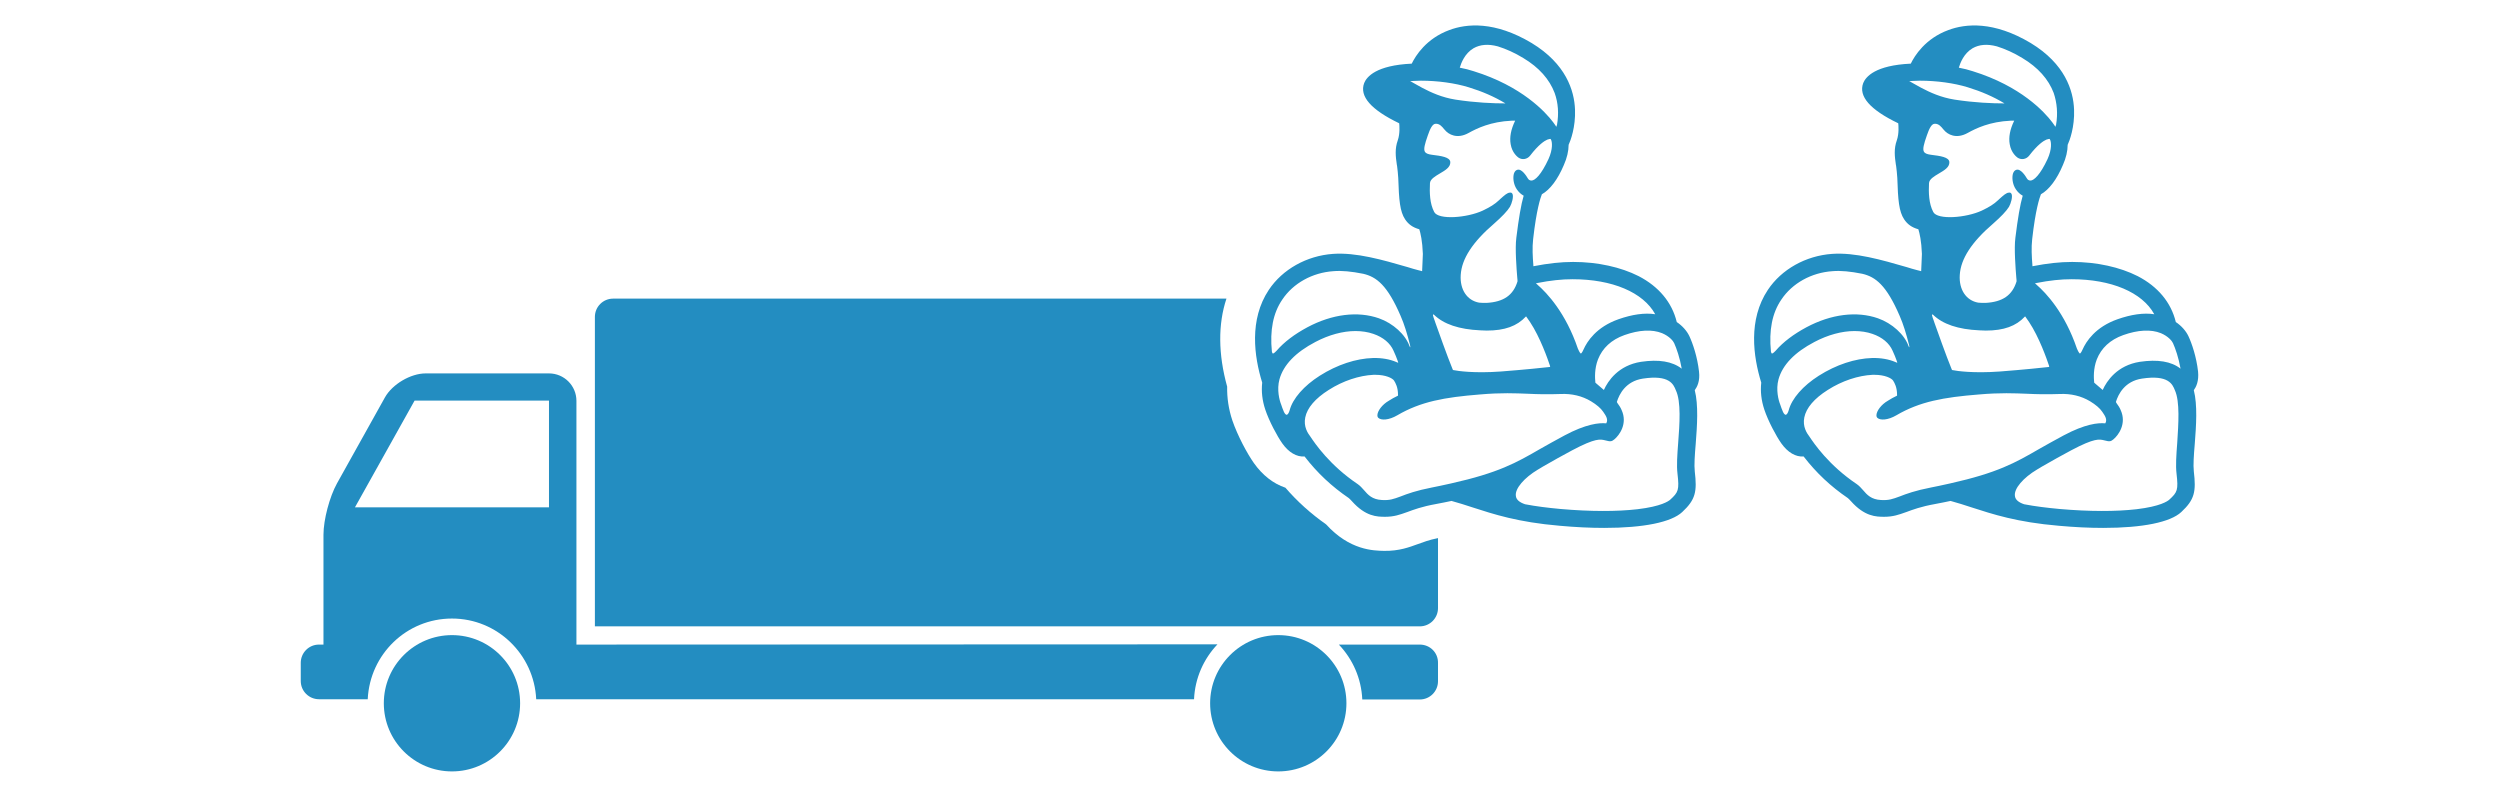
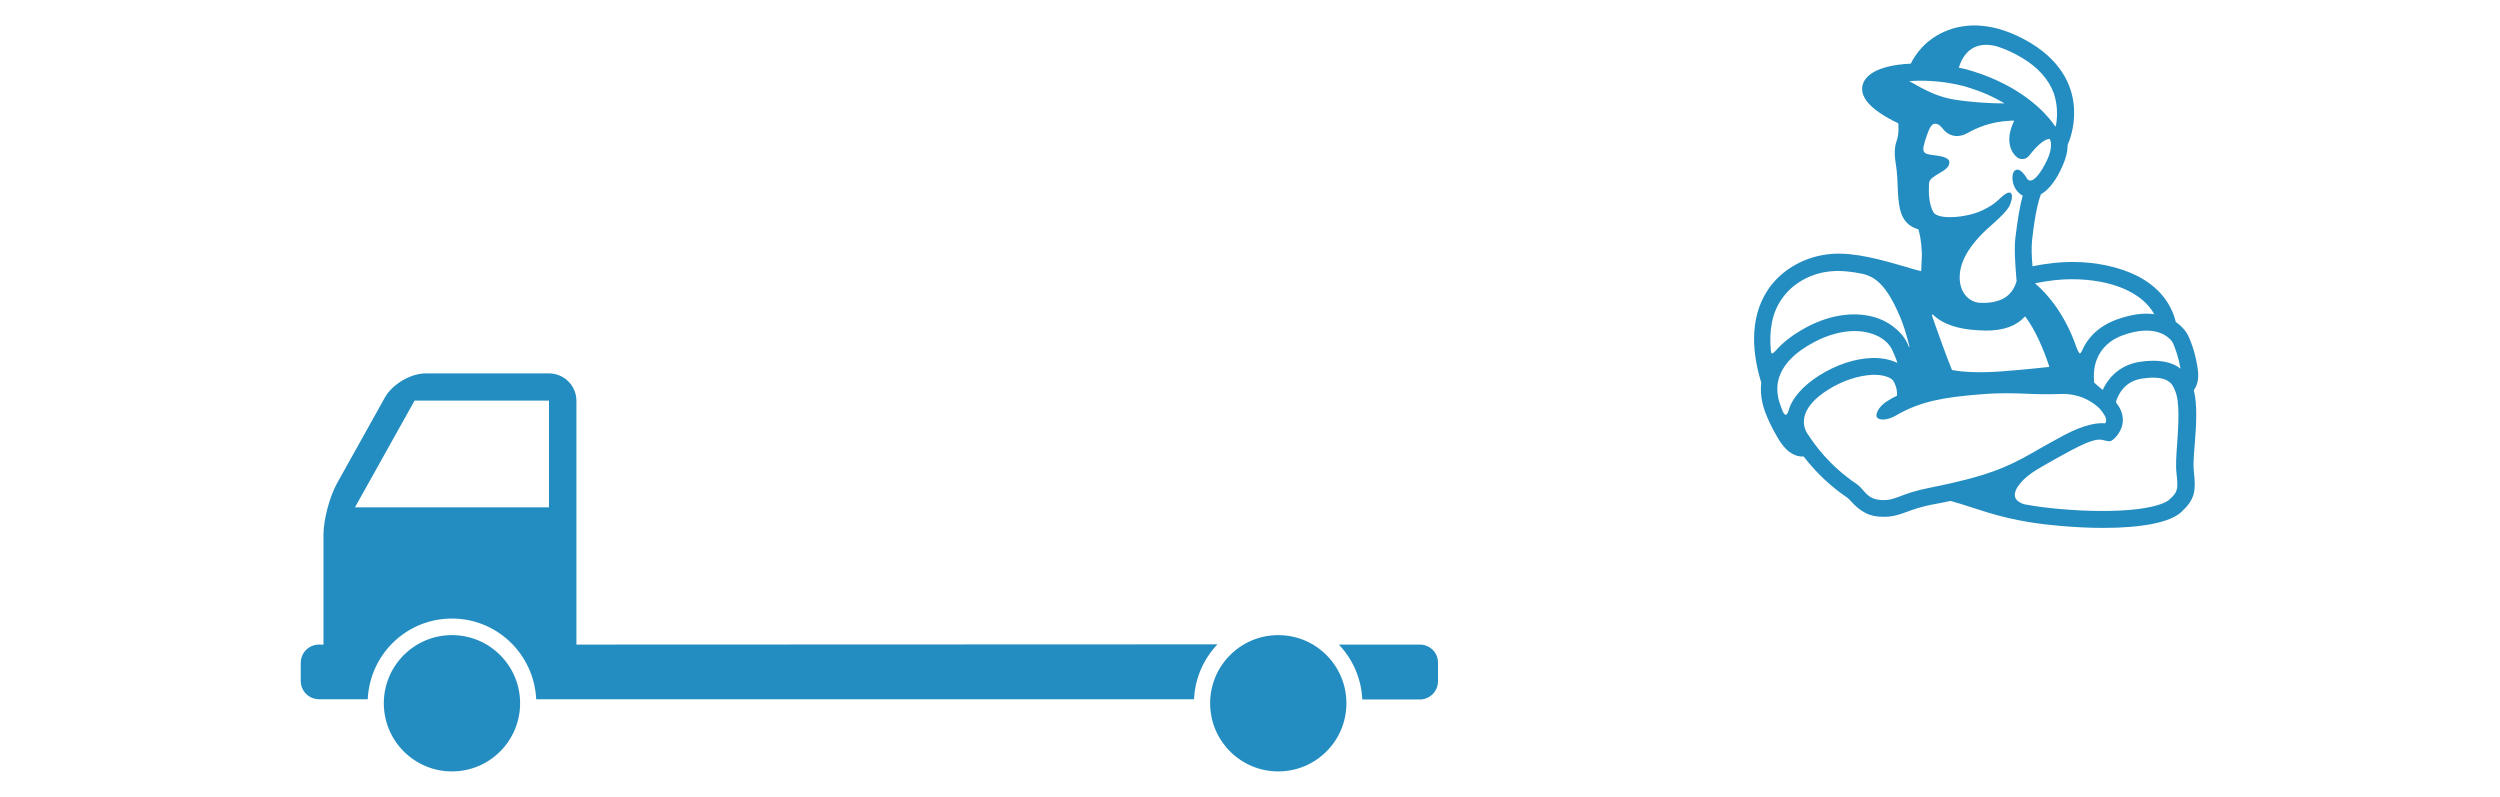
<svg xmlns="http://www.w3.org/2000/svg" version="1.1" id="Layer_1" x="0px" y="0px" viewBox="0 0 1056.5 336.9" style="enable-background:new 0 0 1056.5 336.9;" xml:space="preserve">
  <style type="text/css">
	.st0{fill:#238DC1;}
</style>
  <g>
    <g>
      <path class="st0" d="M191,268.4c-15.9,0-28.8,12.9-28.8,28.8c0,15.9,12.9,28.8,28.8,28.8c15.9,0,28.8-12.9,28.8-28.8    S206.9,268.4,191,268.4z" />
      <path class="st0" d="M540.2,268.4c-15.9,0-28.8,12.9-28.8,28.8c0,15.9,12.9,28.8,28.8,28.8c15.9,0,28.8-12.9,28.8-28.8    S556.1,268.4,540.2,268.4L540.2,268.4z" />
      <path class="st0" d="M600,272.4h-34.2c5.8,6.1,9.5,14.2,9.9,23.2H600c4.3,0,7.7-3.5,7.7-7.7v-7.7    C607.8,275.8,604.3,272.4,600,272.4z" />
      <path class="st0" d="M243.6,272.4v-18v-23.2v-61.8c0-6.4-5.2-11.6-11.6-11.6h-52.1c-6.4,0-14.1,4.6-17.2,10.1l-20.3,36.4    c-3.1,5.6-5.7,15.3-5.7,21.7v46.4h-1.9c-4.3,0-7.7,3.5-7.7,7.7v7.7c0,4.3,3.5,7.7,7.7,7.7l20.6,0c0.9-19,16.4-34.1,35.6-34.1    s34.7,15.2,35.6,34.1h278c0.4-9,4.1-17.1,9.9-23.2L243.6,272.4z M232,214.4h-82l25.2-45.1H232L232,214.4z" />
    </g>
-     <path class="st0" d="M718,157c-0.7-6.2-2.6-11.8-4.1-15c-1-2.1-2.9-4.3-5.3-5.9c-2-8.3-7.6-15-16.1-19.4c-7.5-3.8-17.3-6-27.7-6   c-5.2,0-10.5,0.6-16.7,1.8c-0.1,0-0.1,0-0.1,0c0-0.1,0-0.2,0-0.4c-0.3-3.6-0.5-7.5-0.1-11c1.4-12.5,3.1-17.5,3.7-19   c3.4-1.9,6.7-6.2,9.3-12.4c1.3-2.9,2-5.9,2-8.5c0.8-1.7,3-7.5,2.7-14.9c-0.3-8-3.8-19.3-18.3-28.1c-15.7-9.4-27.6-8.2-34.8-5.5   c-9.8,3.6-14.3,10.9-15.9,14.2c-15,0.7-19,5.5-20.1,8.2c-2.1,5.6,2.9,11.3,14.8,17c0.1,0.9,0.4,4.3-0.6,7.2   c-1.3,3.6-0.9,6.9-0.4,10.3l0.1,0.5c0.2,1.6,0.4,3.3,0.5,5.1c0.3,9.4,0.7,14.2,2.9,17.5c1.4,2.1,3.2,3.4,6,4.2   c0.5,1.6,1.3,4.9,1.5,10.4c0,1.4-0.3,6.1-0.3,7c0,0.2,0,0.2,0,0.3c0,0-0.2,0-0.4-0.1l-1.2-0.3c-1.5-0.4-3-0.8-4.5-1.3   c-10.7-3.1-21.8-6.3-31.6-5.6c-11.1,0.8-21.3,6.5-27.1,15.2c-8.4,12.6-6.2,28.2-2.8,39.2c-0.4,3.7,0,7.5,1.3,11.4   c1.6,4.8,5,11.2,7.2,14.3c2.7,3.8,6.1,5.8,9.4,5.5c5.4,7,11.5,12.7,18.7,17.6c0.3,0.2,0.9,0.9,1.3,1.3c5.8,6.5,10.6,6.6,14.1,6.6   c3.7,0,6.2-0.9,9-1.9l0.3-0.1c2.7-1,6.1-2.3,12.2-3.4c2.3-0.4,4.5-0.9,6.5-1.3c3,0.8,6,1.8,8.8,2.7c9,2.9,19.2,6.3,37,7.8   c6.6,0.6,12.9,0.9,18.7,0.9c16.7,0,28.4-2.4,33-6.7c5.7-5.3,6.3-8.7,5.3-17.2c-0.3-2.6,0-7,0.4-11.6c0.6-7.7,1.2-16.4-0.4-22.7   C717.2,163.5,718.5,161.1,718,157z M709.2,187.1c-0.4,5.2-0.7,9.7-0.3,13c0.8,7,0.4,7.9-3.1,11.1c-0.7,0.6-3.7,2.8-13.8,4   c-8.7,1-19.9,1-32.5-0.1c-5.4-0.5-10.3-1.1-15-2c-2.4-0.8-3.8-2-3.9-3.6c-0.4-3,3.5-7.6,9.4-11.1c0.3-0.2,1.1-0.6,2-1.2   c3.3-1.9,9.5-5.4,12.4-6.9c10-5.3,11.9-4.7,14-4.2c2.2,0.6,2.7,0.5,3.8-0.4c2.2-1.8,5.7-6.7,3.1-12.4c-0.4-1-1-1.9-1.8-3   c0,0,0,0,0,0c-0.2-0.3-0.2-0.4-0.2-0.5c1-3.2,3.7-8.7,11-9.8c11.2-1.7,12.9,2.4,13.9,4.9C710.5,169.7,709.8,179.3,709.2,187.1   L709.2,187.1z M541.9,126.6c4.6-6.9,12.7-11.4,21.6-12c3.5-0.3,7.6,0.1,12.6,1.1c5.6,1.3,10.2,4.8,15.8,17.8   c1.5,3.4,2.8,7.6,4,12.4c0,0,0,0.1,0,0.1c0.1,0.4,0.1,0.6,0.1,0.8c-0.1-0.1-0.2-0.2-0.3-0.4c-1.7-5-7-9.8-13-11.9   c-8.9-3.1-19.7-1.8-30.2,3.8c-5.4,2.9-9.8,6.2-13,9.9c0,0,0,0-0.1,0.1c-1.1,1.2-1.5,1.1-1.5,1.1c-0.1,0-0.3-0.3-0.4-0.8   C536.6,139.6,538,132.3,541.9,126.6z M540.7,160.3c1.7-6.1,6.8-11.4,15.2-15.8c5.7-3,11.6-4.6,16.9-4.6c2.7,0,5.3,0.4,7.6,1.2   c4.1,1.4,7.1,3.9,8.5,7.1c0.7,1.5,1.3,3,1.8,4.4c0.1,0.4,0.2,0.6,0.2,0.7c-0.1,0-0.4-0.1-0.8-0.3c-2.8-1.2-6.2-1.8-9.9-1.7   c-7.1,0.2-15.1,2.8-22.5,7.5c-6.6,4.2-11.4,9.6-12.7,14.6c-0.3,1.1-0.8,1.8-1.2,1.9c-0.4,0-0.8-0.4-1.2-1.2   c-0.5-1.2-0.9-2.2-1.2-3.2C540.7,169.2,539.5,164.7,540.7,160.3z M551.6,176.4c0.8-4,4.2-8,9.9-11.6c6.1-3.9,12.9-6.1,18.9-6.4   c0.3,0,0.6,0,0.9,0c4.3,0,7.1,1.4,7.8,2.4c0.7,1.1,1.7,2.9,1.7,6.1c0,0.2,0,0.3,0,0.3c0,0,0,0-0.2,0.1c-1.3,0.6-2.5,1.3-3.6,2   c-3,1.7-4.8,4.4-4.9,6c-0.1,0.7,0.2,1.1,0.4,1.3c1.2,1.1,4.4,1,8-1.1c9.9-5.8,19.9-7.6,34.9-8.8c9.3-0.8,14.9-0.5,20.3-0.3   c4.1,0.2,8.3,0.3,13.9,0.1c4.6-0.2,9,0.8,12.8,3.1c2.3,1.4,4.1,2.9,5.1,4.4l0.2,0.3c0.8,1.2,2.1,2.9,1.1,4.6   c-3.1-0.3-8.6,0.3-17.6,5.1c-3.9,2.1-7.3,4-10.3,5.7c-10.2,5.9-17.6,10.1-37.7,14.6c-2,0.5-7.5,1.6-8,1.7   c-6.7,1.3-10.5,2.7-13.3,3.8c-3,1.1-4.6,1.7-7.9,1.5c-4.1-0.2-5.9-2.2-7.6-4.2c-0.8-0.9-1.6-1.8-2.6-2.5   c-11.9-8-18.1-17.2-20.1-20.2C552.7,183.1,550.8,180.3,551.6,176.4z M658,52.7c-0.1,0.4-0.2,0.7-0.3,0.9c-0.2-0.3-0.6-1-1.3-1.9   c-3.3-4.4-13.3-15.3-33.6-21.6c-1.8-0.6-3.8-1.1-5.9-1.5c0.6-2,2.1-6,5.8-8.2c2.8-1.6,6.2-1.9,10.3-0.8c3.5,1.1,7.1,2.7,10.7,4.9   c6.7,4,11.1,9,13.3,14.8C658.5,43.5,658.8,48,658,52.7z M655.1,155c-0.1,0.1-0.2,0.1-0.3,0.1h0c-2.7,0.3-10.2,1.1-20.6,1.9   c-11.1,0.8-18.1-0.2-20-0.6c-0.1,0-0.2,0-0.3-0.3c-0.5-1.2-2.3-5.6-7.3-19.7l-0.3-0.9c-0.4-1-0.6-1.7-0.6-1.8   c-0.2-0.4-0.1-0.7-0.1-0.8c0,0,0.1,0,0.1,0c0.1,0,0.2,0,0.3,0.1c4.1,4,10.6,6.2,19.6,6.6c0.9,0,1.8,0.1,2.7,0.1   c7.6,0,12.8-1.9,16.5-5.9c0.1-0.1,0.1-0.1,0.1-0.1c0,0,0,0,0.1,0.1c0.6,0.8,1.1,1.6,1.6,2.3c4.3,6.5,7.5,15.7,8.4,18.4   C655.1,154.8,655.1,154.9,655.1,155z M647.2,76.3c-0.7,0-1.2-0.3-1.6-1c-0.4-0.7-2.6-4.3-4.5-3.5c-0.6,0.2-1,0.7-1.3,1.5   c-0.5,1.6-0.3,4.5,1.2,6.7c0.8,1.2,1.8,2.1,2.9,2.7c-1.1,3.7-2.1,9.7-3.1,17.8c-0.6,4.5,0.1,13.2,0.4,16.9c0.1,0.7,0.1,1.2,0.1,1.5   c-1.8,5.9-5.9,8.7-13.1,9.1c-1.1,0-2.1,0-3.1-0.1c-5.1-0.9-8.2-5.5-7.8-11.7c0.4-6.8,5-13.9,14.1-21.7c3.3-2.9,5.6-5.3,6.7-7.1   c0.8-1.4,1.6-4.2,1.1-5.4c-0.2-0.4-0.5-0.6-0.7-0.6c-0.1,0-0.3,0-0.4,0c-1.1,0-2.3,1.1-4.2,2.8l-0.3,0.3c-2,1.9-3.9,3-7,4.5   c-6.7,3.1-18.7,4-20.5,0.6c-1.9-3.6-2-8.2-1.8-12.2c0.1-1.7,2.2-2.9,4.2-4.1c2.2-1.3,4.5-2.6,4.4-4.8c-0.1-2.1-3.8-2.6-7.8-3.1   c-1.6-0.2-2.5-0.6-2.9-1.2c-0.7-1.1-0.1-3.3,1.2-7c0.9-2.6,1.9-4.9,3.3-4.9c1.7-0.1,2.8,1.3,3.6,2.3l0.1,0.1   c1.8,2.3,5.5,4.1,10.2,1.5c3.6-2,9.4-4.8,18.2-5.2c0.5,0,1,0,1.5,0c-1.8,3.7-2.4,7-1.9,9.9c0.6,3.7,2.9,5.4,3.3,5.7   c1.6,1.1,3.7,0.7,4.9-0.8c3.6-4.7,6.1-6.3,7.3-6.8c0.8-0.3,1.3-0.3,1.3-0.3c0,0,0.1,0,0.2,0.2c0.6,1,0.9,4.1-1,8.3   C651.3,73.9,648.7,76.3,647.2,76.3z M615.1,42.1c-5.7-0.9-10.3-3-14.1-5c-0.7-0.4-2.5-1.4-3.6-2c-0.4-0.2-0.6-0.3-0.7-0.4   c-0.3-0.2-0.6-0.3-0.8-0.4c0.6,0,1.2-0.1,1.5-0.1c1,0,2-0.1,3-0.1c0,0,0,0,0.1,0c7,0,14.4,1,20.2,2.8c5.6,1.7,10.9,4,15.5,6.8   C631,43.7,623.5,43.4,615.1,42.1z M684,134.9c-9.4,3.3-13.3,9.4-14.8,12.8c-0.7,1.6-1.1,1.7-1.1,1.7c0,0,0,0,0,0   c-0.1,0-0.5-0.2-1.3-2.1c-5.1-15-12.9-23.4-17.2-27.1c0,0,0-0.1-0.1-0.1c0,0-0.1-0.1-0.2-0.1c-0.1-0.1-0.2-0.1-0.2-0.2   c0.1,0,0.3-0.1,0.6-0.2c0,0,0,0,0,0c5.6-1.1,10.3-1.6,14.9-1.6c16.7,0,29.8,5.5,34.9,14.8C695,132.1,689.7,132.9,684,134.9z    M693.5,152.9c-9.6,1.5-14,8.1-15.7,11.9c0,0,0,0,0,0c0,0,0,0,0,0l-3.5-3c-0.1-0.1-0.1-0.1-0.1-0.2c-0.2-1.9-0.4-5.8,1.1-9.7   c1.9-4.8,5.6-8.3,11.2-10.3c6.2-2.2,11.7-2.5,15.9-0.8c3.1,1.3,4.7,3.3,5.1,4.2c1,2.2,2.4,6.2,3.2,10.8c0,0,0,0,0,0   C706.7,152.7,701,151.8,693.5,152.9z" />
    <path class="st0" d="M928.9,157c-0.7-6.2-2.6-11.8-4.1-15c-1-2.1-2.9-4.3-5.3-5.9c-2-8.3-7.6-15-16.1-19.4c-7.5-3.8-17.3-6-27.7-6   c-5.2,0-10.5,0.6-16.7,1.8c-0.1,0-0.1,0-0.1,0c0-0.1,0-0.2,0-0.4c-0.3-3.6-0.5-7.5-0.1-11c1.4-12.5,3.1-17.5,3.7-19   c3.4-1.9,6.7-6.2,9.3-12.4c1.3-2.9,2-5.9,2-8.5c0.8-1.7,3-7.5,2.7-14.9c-0.3-8-3.8-19.3-18.3-28.1c-15.7-9.4-27.6-8.2-34.8-5.5   c-9.8,3.6-14.3,10.9-15.9,14.2c-15,0.7-19,5.5-20.1,8.2c-2.1,5.6,2.9,11.3,14.8,17c0.1,0.9,0.4,4.3-0.6,7.2   c-1.3,3.6-0.9,6.9-0.4,10.3l0.1,0.5c0.2,1.6,0.4,3.3,0.5,5.1c0.3,9.4,0.7,14.2,2.9,17.5c1.4,2.1,3.2,3.4,6,4.2   c0.5,1.6,1.3,4.9,1.5,10.4c0,1.4-0.3,6.1-0.3,7c0,0.2,0,0.2,0,0.3c0,0-0.2,0-0.4-0.1l-1.2-0.3c-1.5-0.4-3-0.8-4.5-1.3   c-10.7-3.1-21.8-6.3-31.6-5.6c-11.1,0.8-21.3,6.5-27.1,15.2c-8.4,12.6-6.2,28.2-2.8,39.2c-0.4,3.7,0,7.5,1.3,11.4   c1.6,4.8,5,11.2,7.2,14.3c2.7,3.8,6.1,5.8,9.4,5.5c5.4,7,11.5,12.7,18.7,17.6c0.3,0.2,0.9,0.9,1.3,1.3c5.8,6.5,10.6,6.6,14.1,6.6   c3.7,0,6.2-0.9,9-1.9l0.3-0.1c2.7-1,6.1-2.3,12.2-3.4c2.3-0.4,4.5-0.9,6.5-1.3c3,0.8,6,1.8,8.8,2.7c9,2.9,19.2,6.3,37,7.8   c6.6,0.6,12.9,0.9,18.7,0.9c16.7,0,28.4-2.4,33-6.7c5.7-5.3,6.3-8.7,5.3-17.2c-0.3-2.6,0-7,0.4-11.6c0.6-7.7,1.2-16.4-0.4-22.7   C928.1,163.5,929.3,161.1,928.9,157z M920.1,187.1c-0.4,5.2-0.7,9.7-0.3,13c0.8,7,0.4,7.9-3.1,11.1c-0.7,0.6-3.7,2.8-13.8,4   c-8.7,1-19.9,1-32.5-0.1c-5.4-0.5-10.3-1.1-15-2c-2.4-0.8-3.8-2-3.9-3.6c-0.4-3,3.5-7.6,9.4-11.1c0.3-0.2,1.1-0.6,2-1.2   c3.3-1.9,9.5-5.4,12.4-6.9c10-5.3,11.9-4.7,14-4.2c2.2,0.6,2.7,0.5,3.8-0.4c2.2-1.8,5.7-6.7,3.1-12.4c-0.4-1-1-1.9-1.8-3   c0,0,0,0,0,0c-0.2-0.3-0.2-0.4-0.2-0.5c1-3.2,3.7-8.7,11-9.8c11.2-1.7,12.9,2.4,13.9,4.9C921.3,169.7,920.6,179.3,920.1,187.1   L920.1,187.1z M752.8,126.6c4.6-6.9,12.7-11.4,21.6-12c3.5-0.3,7.6,0.1,12.6,1.1c5.6,1.3,10.2,4.8,15.8,17.8   c1.5,3.4,2.8,7.6,4,12.4c0,0,0,0.1,0,0.1c0.1,0.4,0.1,0.6,0.1,0.8c-0.1-0.1-0.2-0.2-0.3-0.4c-1.7-5-7-9.8-13-11.9   c-8.9-3.1-19.7-1.8-30.2,3.8c-5.4,2.9-9.8,6.2-13,9.9c0,0,0,0-0.1,0.1c-1.1,1.2-1.5,1.1-1.5,1.1c-0.1,0-0.3-0.3-0.4-0.8   C747.5,139.6,748.9,132.3,752.8,126.6z M751.6,160.3c1.7-6.1,6.8-11.4,15.2-15.8c5.7-3,11.6-4.6,16.9-4.6c2.7,0,5.3,0.4,7.6,1.2   c4.1,1.4,7.1,3.9,8.5,7.1c0.7,1.5,1.3,3,1.8,4.4c0.1,0.4,0.2,0.6,0.2,0.7c-0.1,0-0.4-0.1-0.8-0.3c-2.8-1.2-6.2-1.8-9.9-1.7   c-7.1,0.2-15.1,2.8-22.5,7.5c-6.6,4.2-11.4,9.6-12.7,14.6c-0.3,1.1-0.8,1.8-1.2,1.9c-0.4,0-0.8-0.4-1.2-1.2   c-0.5-1.2-0.9-2.2-1.2-3.2C751.6,169.2,750.4,164.7,751.6,160.3z M762.5,176.4c0.8-4,4.2-8,9.9-11.6c6.1-3.9,12.9-6.1,18.9-6.4   c0.3,0,0.6,0,0.9,0c4.3,0,7.1,1.4,7.8,2.4c0.7,1.1,1.7,2.9,1.7,6.1c0,0.2,0,0.3,0,0.3c0,0,0,0-0.2,0.1c-1.3,0.6-2.5,1.3-3.6,2   c-3,1.7-4.8,4.4-4.9,6c-0.1,0.7,0.2,1.1,0.4,1.3c1.2,1.1,4.4,1,8-1.1c9.9-5.8,19.9-7.6,34.9-8.8c9.3-0.8,14.9-0.5,20.3-0.3   c4.1,0.2,8.3,0.3,13.9,0.1c4.6-0.2,9,0.8,12.8,3.1c2.3,1.4,4.1,2.9,5.1,4.4l0.2,0.3c0.8,1.2,2.1,2.9,1.1,4.6   c-3.1-0.3-8.6,0.3-17.6,5.1c-3.9,2.1-7.3,4-10.3,5.7c-10.2,5.9-17.6,10.1-37.7,14.6c-2,0.5-7.5,1.6-8,1.7   c-6.7,1.3-10.5,2.7-13.3,3.8c-3,1.1-4.6,1.7-7.9,1.5c-4.1-0.2-5.9-2.2-7.6-4.2c-0.8-0.9-1.6-1.8-2.6-2.5   c-11.9-8-18.1-17.2-20.1-20.2C763.6,183.1,761.7,180.3,762.5,176.4z M868.9,52.7c-0.1,0.4-0.2,0.7-0.3,0.9c-0.2-0.3-0.6-1-1.3-1.9   c-3.3-4.4-13.3-15.3-33.6-21.6c-1.8-0.6-3.8-1.1-5.9-1.5c0.6-2,2.1-6,5.8-8.2c2.8-1.6,6.2-1.9,10.3-0.8c3.5,1.1,7.1,2.7,10.7,4.9   c6.7,4,11.1,9,13.3,14.8C869.3,43.5,869.7,48,868.9,52.7z M866,155c-0.1,0.1-0.2,0.1-0.3,0.1h0c-2.7,0.3-10.2,1.1-20.6,1.9   c-11.1,0.8-18.1-0.2-20-0.6c-0.1,0-0.2,0-0.3-0.3c-0.5-1.2-2.3-5.6-7.3-19.7l-0.3-0.9c-0.4-1-0.6-1.7-0.6-1.8   c-0.2-0.4-0.1-0.7-0.1-0.8c0,0,0.1,0,0.1,0c0.1,0,0.2,0,0.3,0.1c4.1,4,10.6,6.2,19.6,6.6c0.9,0,1.8,0.1,2.7,0.1   c7.6,0,12.8-1.9,16.5-5.9c0.1-0.1,0.1-0.1,0.1-0.1c0,0,0,0,0.1,0.1c0.6,0.8,1.1,1.6,1.6,2.3c4.3,6.5,7.5,15.7,8.4,18.4   C866,154.8,866,154.9,866,155z M858.1,76.3c-0.7,0-1.2-0.3-1.6-1c-0.4-0.7-2.6-4.3-4.5-3.5c-0.6,0.2-1,0.7-1.3,1.5   c-0.5,1.6-0.3,4.5,1.2,6.7c0.8,1.2,1.8,2.1,2.9,2.7c-1.1,3.7-2.1,9.7-3.1,17.8c-0.6,4.5,0.1,13.2,0.4,16.9c0.1,0.7,0.1,1.2,0.1,1.5   c-1.8,5.9-5.9,8.7-13.1,9.1c-1.1,0-2.1,0-3.1-0.1c-5.1-0.9-8.2-5.5-7.8-11.7c0.4-6.8,5-13.9,14.1-21.7c3.3-2.9,5.6-5.3,6.7-7.1   c0.8-1.4,1.6-4.2,1.1-5.4c-0.2-0.4-0.5-0.6-0.7-0.6c-0.1,0-0.3,0-0.4,0c-1.1,0-2.3,1.1-4.2,2.8l-0.3,0.3c-2,1.9-3.9,3-7,4.5   c-6.7,3.1-18.7,4-20.5,0.6c-1.9-3.6-2-8.2-1.8-12.2c0.1-1.7,2.2-2.9,4.2-4.1c2.2-1.3,4.5-2.6,4.4-4.8c-0.1-2.1-3.8-2.6-7.8-3.1   c-1.6-0.2-2.5-0.6-2.9-1.2c-0.7-1.1-0.1-3.3,1.2-7c0.9-2.6,1.9-4.9,3.3-4.9c1.7-0.1,2.8,1.3,3.6,2.3l0.1,0.1   c1.8,2.3,5.5,4.1,10.2,1.5c3.6-2,9.4-4.8,18.2-5.2c0.5,0,1,0,1.5,0c-1.8,3.7-2.4,7-1.9,9.9c0.6,3.7,2.9,5.4,3.3,5.7   c1.6,1.1,3.7,0.7,4.9-0.8c3.6-4.7,6.1-6.3,7.3-6.8c0.8-0.3,1.3-0.3,1.3-0.3c0,0,0.1,0,0.2,0.2c0.6,1,0.9,4.1-1,8.3   C862.2,73.9,859.5,76.3,858.1,76.3z M826,42.1c-5.7-0.9-10.3-3-14.1-5c-0.7-0.4-2.5-1.4-3.6-2c-0.4-0.2-0.6-0.3-0.7-0.4   c-0.3-0.2-0.6-0.3-0.8-0.4c0.6,0,1.2-0.1,1.5-0.1c1,0,2-0.1,3-0.1c0,0,0,0,0.1,0c7,0,14.4,1,20.2,2.8c5.6,1.7,10.9,4,15.5,6.8   C841.9,43.7,834.4,43.4,826,42.1z M894.9,134.9c-9.4,3.3-13.3,9.4-14.8,12.8c-0.7,1.6-1.1,1.7-1.1,1.7c0,0,0,0,0,0   c-0.1,0-0.5-0.2-1.3-2.1c-5.1-15-12.9-23.4-17.2-27.1c0,0,0-0.1-0.1-0.1c0,0-0.1-0.1-0.2-0.1c-0.1-0.1-0.2-0.1-0.2-0.2   c0.1,0,0.3-0.1,0.6-0.2c0,0,0,0,0,0c5.6-1.1,10.3-1.6,14.9-1.6c16.7,0,29.8,5.5,34.9,14.8C905.9,132.1,900.6,132.9,894.9,134.9z    M904.3,152.9c-9.6,1.5-14,8.1-15.7,11.9c0,0,0,0,0,0c0,0,0,0,0,0l-3.5-3c-0.1-0.1-0.1-0.1-0.1-0.2c-0.2-1.9-0.4-5.8,1.1-9.7   c1.9-4.8,5.6-8.3,11.2-10.3c6.2-2.2,11.7-2.5,15.9-0.8c3.1,1.3,4.7,3.3,5.1,4.2c1,2.2,2.4,6.2,3.2,10.8c0,0,0,0,0,0   C917.6,152.7,911.8,151.8,904.3,152.9z" />
    <g>
-       <path class="st0" d="M599.3,229.9l-0.3,0.1c-3.3,1.2-7.7,2.9-14.1,2.8c-4.4-0.1-14.5-0.2-24.5-11.2c-6.4-4.5-12.1-9.6-17.2-15.5    c-5.1-1.7-9.7-5.3-13.3-10.4c-2.9-4.1-6.9-11.6-9.1-18c-1.6-4.8-2.3-9.6-2.2-14.3c-3.8-13.7-3.9-26.4-0.3-37.2H259.1    c-4.3,0-7.7,3.5-7.7,7.7v130.8H600c4.3,0,7.7-3.5,7.7-7.7v-29.6C603.8,228.2,601.5,229.1,599.3,229.9z" />
-     </g>
+       </g>
  </g>
</svg>